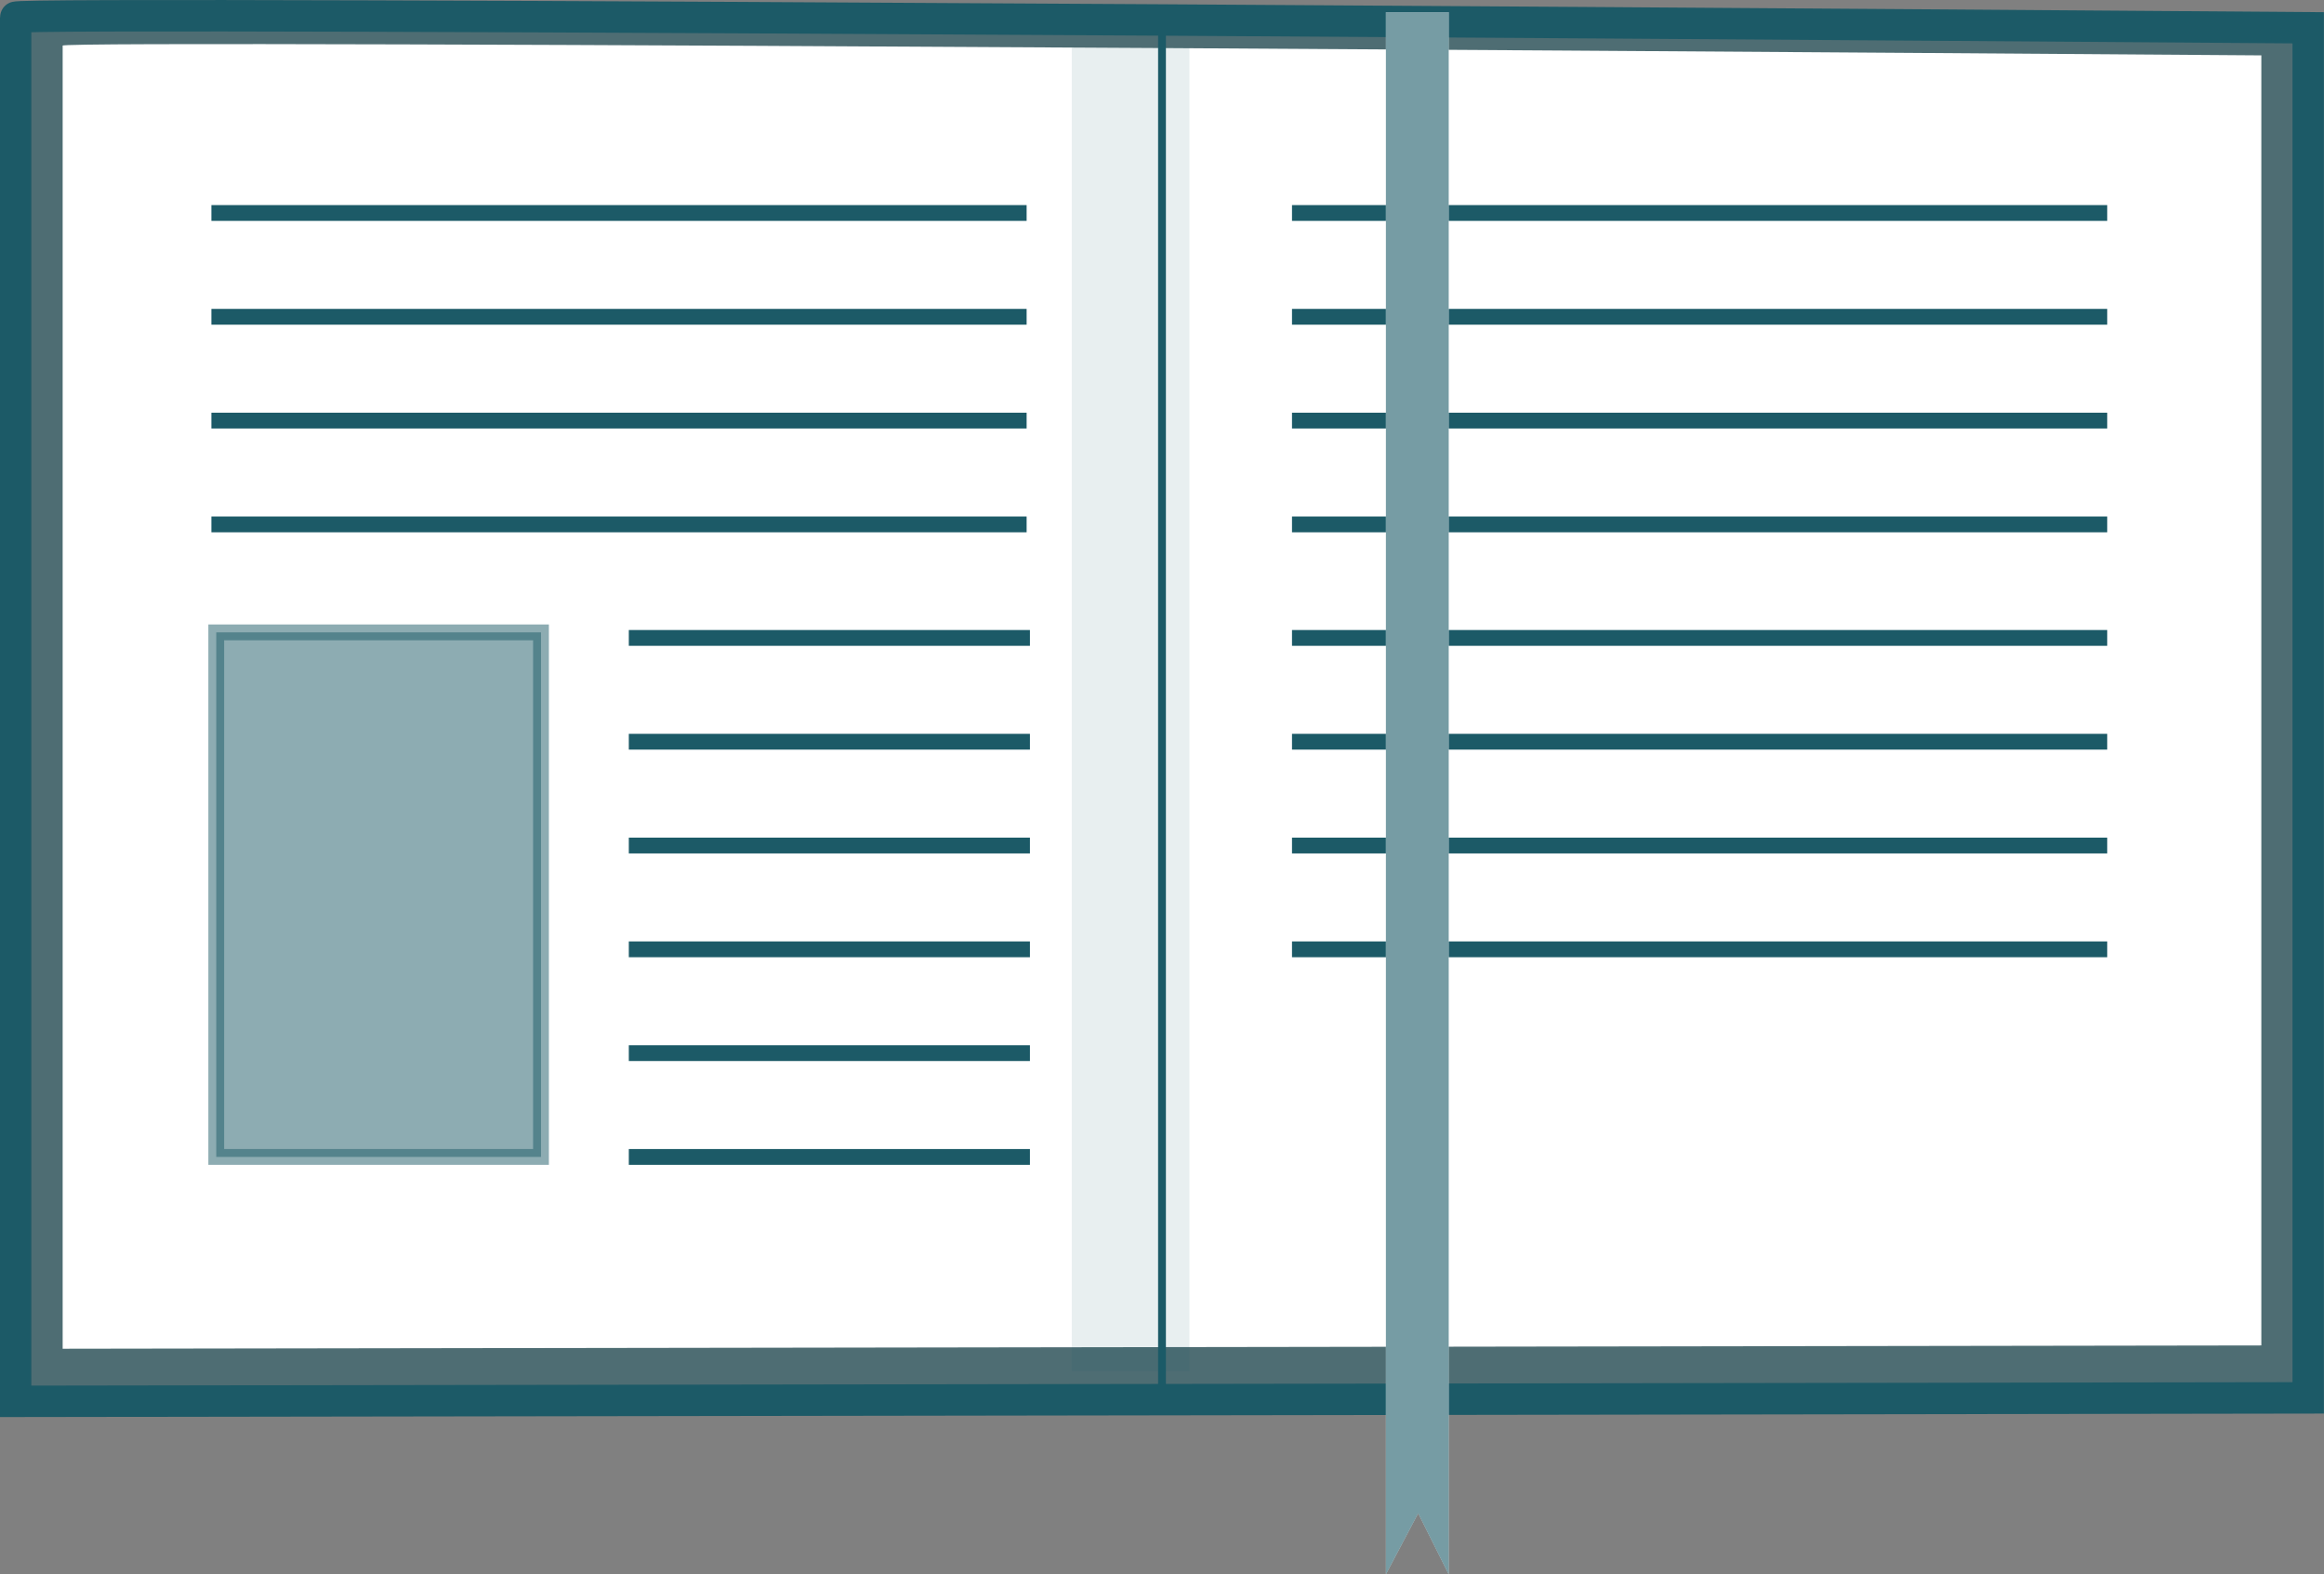
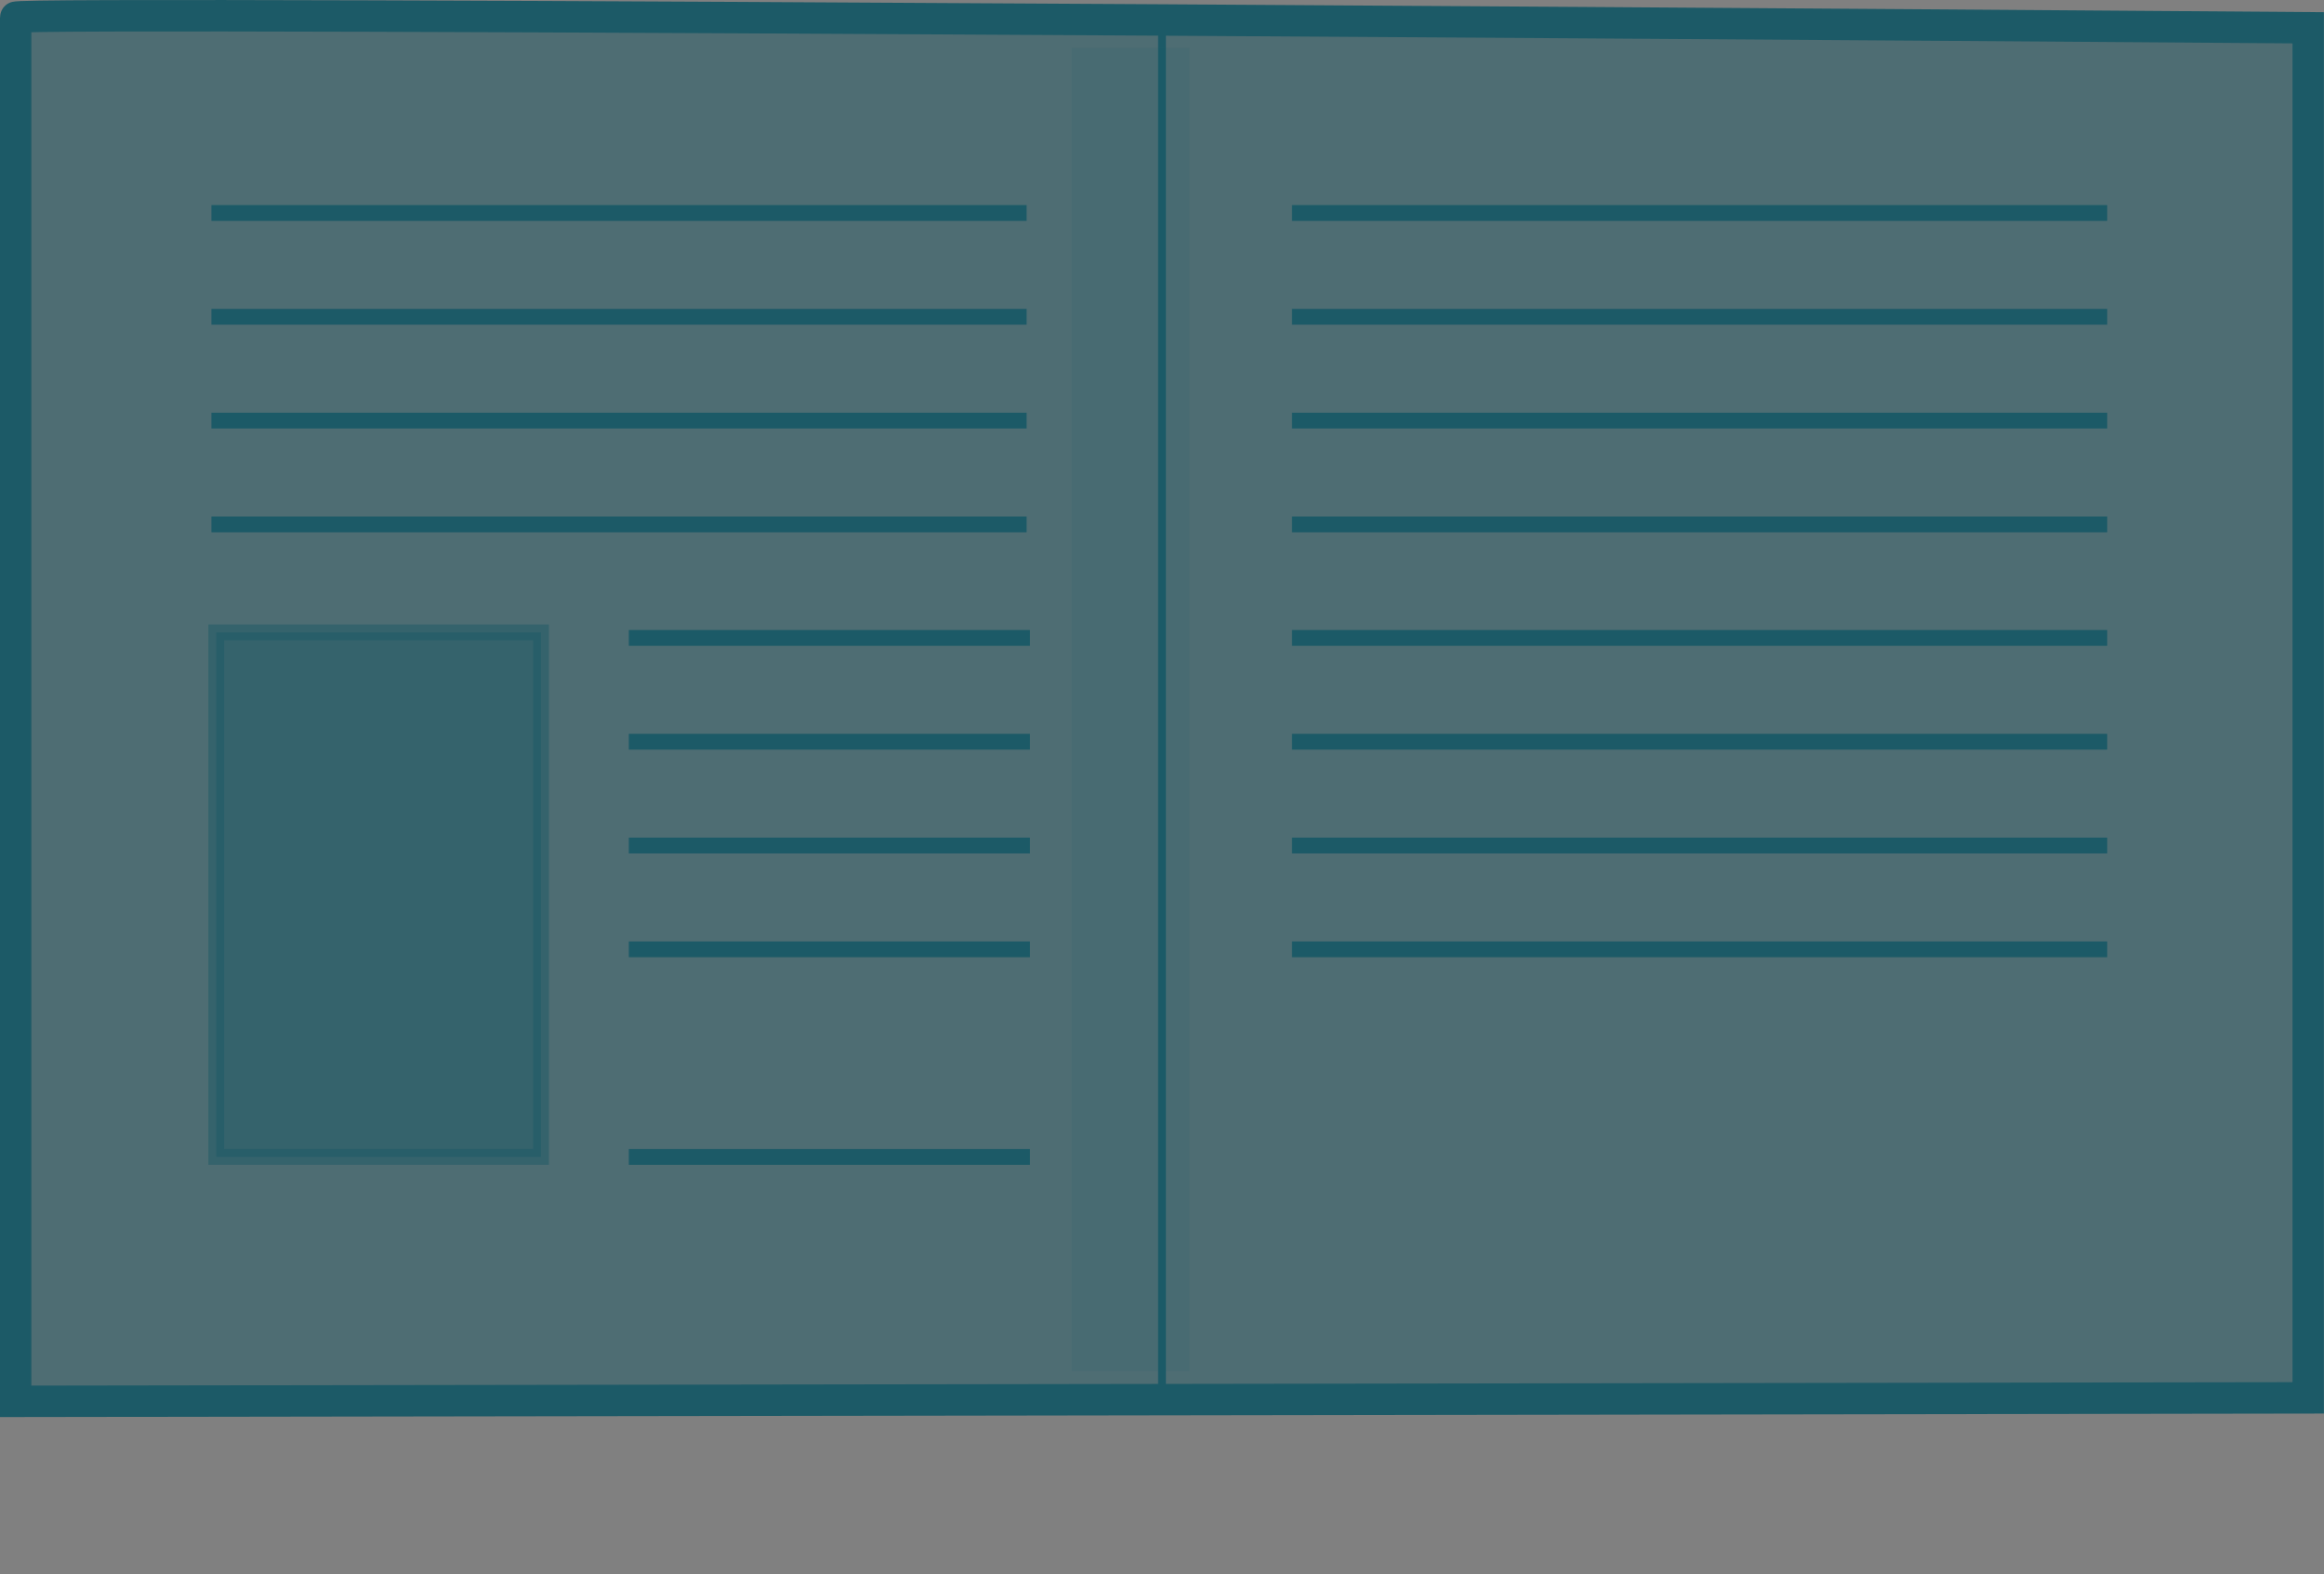
<svg xmlns="http://www.w3.org/2000/svg" id="Lager_1" data-name="Lager 1" viewBox="0 0 133.9 90.7">
  <rect x="0" y="0" width="133.9" height="90.7" fill="#808080" stroke="none" />
  <defs>
    <style>.cls-1,.cls-6,.cls-7,.cls-8{fill:#1c5a67;}.cls-1,.cls-6{opacity:0.5;}.cls-2,.cls-4,.cls-5{fill:none;}.cls-2,.cls-4,.cls-5,.cls-6{stroke:#1c5a67;stroke-miterlimit:10;}.cls-2{stroke-width:1.81px;}.cls-3{fill:#fff;}.cls-4{stroke-width:0.45px;}.cls-5,.cls-6{stroke-width:0.91px;}.cls-7{opacity:0.6;}.cls-8{opacity:0.1;}</style>
  </defs>
  <path class="cls-1" d="M894.23,495.75v79.73l132.09-.2V496.35S893.72,495.35,894.23,495.75Z" transform="translate(-893.33 -494.75)" />
  <path class="cls-2" d="M894.23,495.75v79.73l132.09-.2V496.35S893.72,495.35,894.23,495.75Z" transform="translate(-893.33 -494.75)" />
-   <path class="cls-3" d="M896.94,497.38v75.07l126.68-.19V497.94S896.44,497,896.94,497.38Z" transform="translate(-893.33 -494.75)" />
  <line class="cls-4" x1="66.95" y1="80.61" x2="66.95" y2="1.52" />
  <line class="cls-5" x1="12.18" y1="12.27" x2="59.15" y2="12.27" />
  <line class="cls-5" x1="12.18" y1="18.25" x2="59.15" y2="18.25" />
  <line class="cls-5" x1="12.18" y1="24.23" x2="59.15" y2="24.23" />
  <line class="cls-5" x1="12.18" y1="30.21" x2="59.15" y2="30.21" />
  <line class="cls-5" x1="74.44" y1="12.27" x2="121.41" y2="12.27" />
  <line class="cls-5" x1="74.44" y1="18.25" x2="121.41" y2="18.25" />
  <line class="cls-5" x1="74.44" y1="24.23" x2="121.41" y2="24.23" />
  <line class="cls-5" x1="74.44" y1="30.21" x2="121.41" y2="30.21" />
  <line class="cls-5" x1="74.44" y1="36.75" x2="121.41" y2="36.75" />
  <line class="cls-5" x1="74.44" y1="42.73" x2="121.41" y2="42.73" />
  <line class="cls-5" x1="74.44" y1="48.71" x2="121.41" y2="48.71" />
  <line class="cls-5" x1="74.44" y1="54.69" x2="121.41" y2="54.69" />
  <line class="cls-5" x1="36.23" y1="36.75" x2="59.34" y2="36.75" />
  <line class="cls-5" x1="36.23" y1="42.73" x2="59.34" y2="42.73" />
  <line class="cls-5" x1="36.23" y1="48.71" x2="59.34" y2="48.71" />
  <line class="cls-5" x1="36.23" y1="54.69" x2="59.34" y2="54.69" />
-   <line class="cls-5" x1="36.23" y1="60.67" x2="59.34" y2="60.67" />
  <line class="cls-5" x1="36.23" y1="66.65" x2="59.34" y2="66.65" />
  <rect class="cls-6" x="12.46" y="36.43" width="18.71" height="30.22" />
-   <polygon class="cls-3" points="83.47 90.7 81.71 87.18 79.85 90.7 79.85 0.7 83.47 0.7 83.47 90.7" />
-   <polygon class="cls-7" points="83.47 90.7 81.71 87.18 79.85 90.7 79.85 0.7 83.47 0.7 83.47 90.7" />
  <rect class="cls-8" x="61.75" y="2.74" width="6.78" height="76.25" />
</svg>